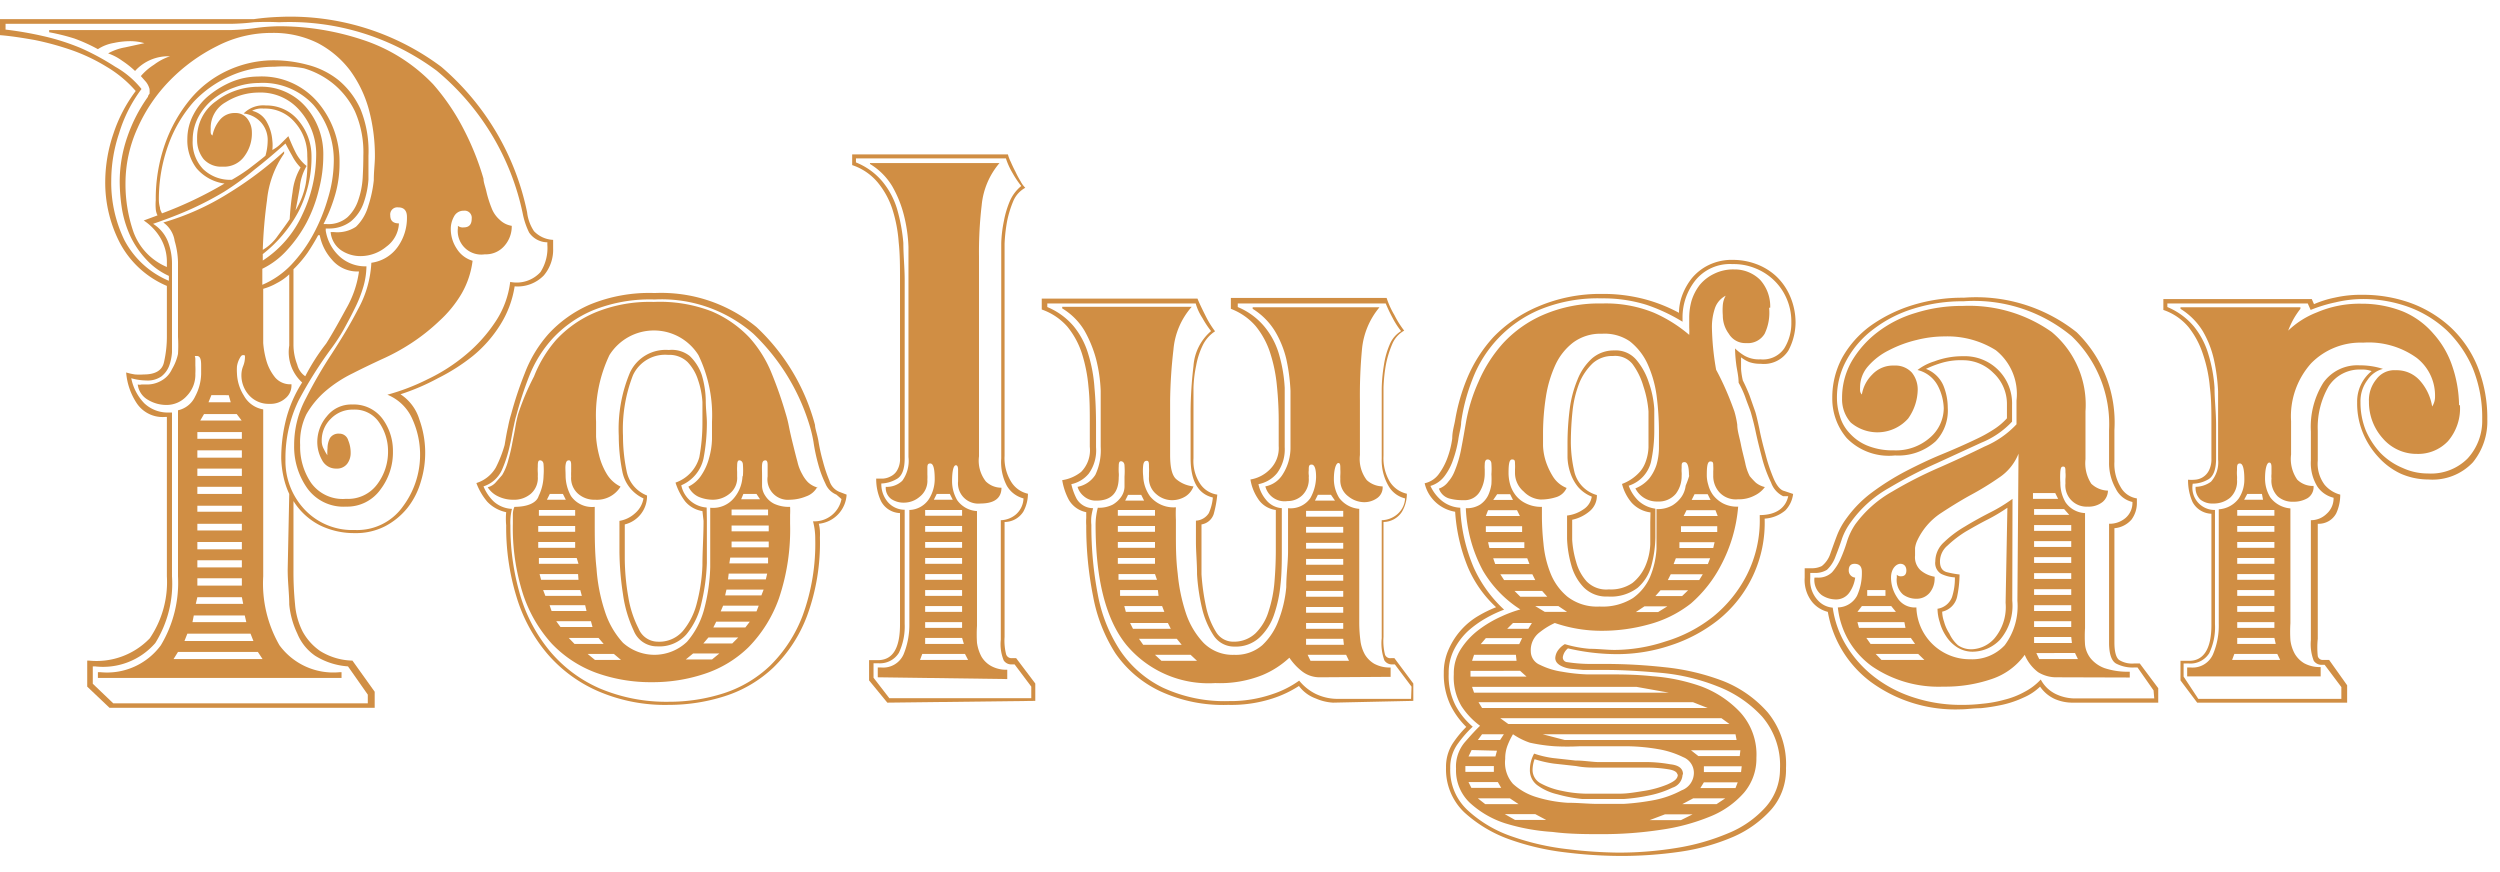
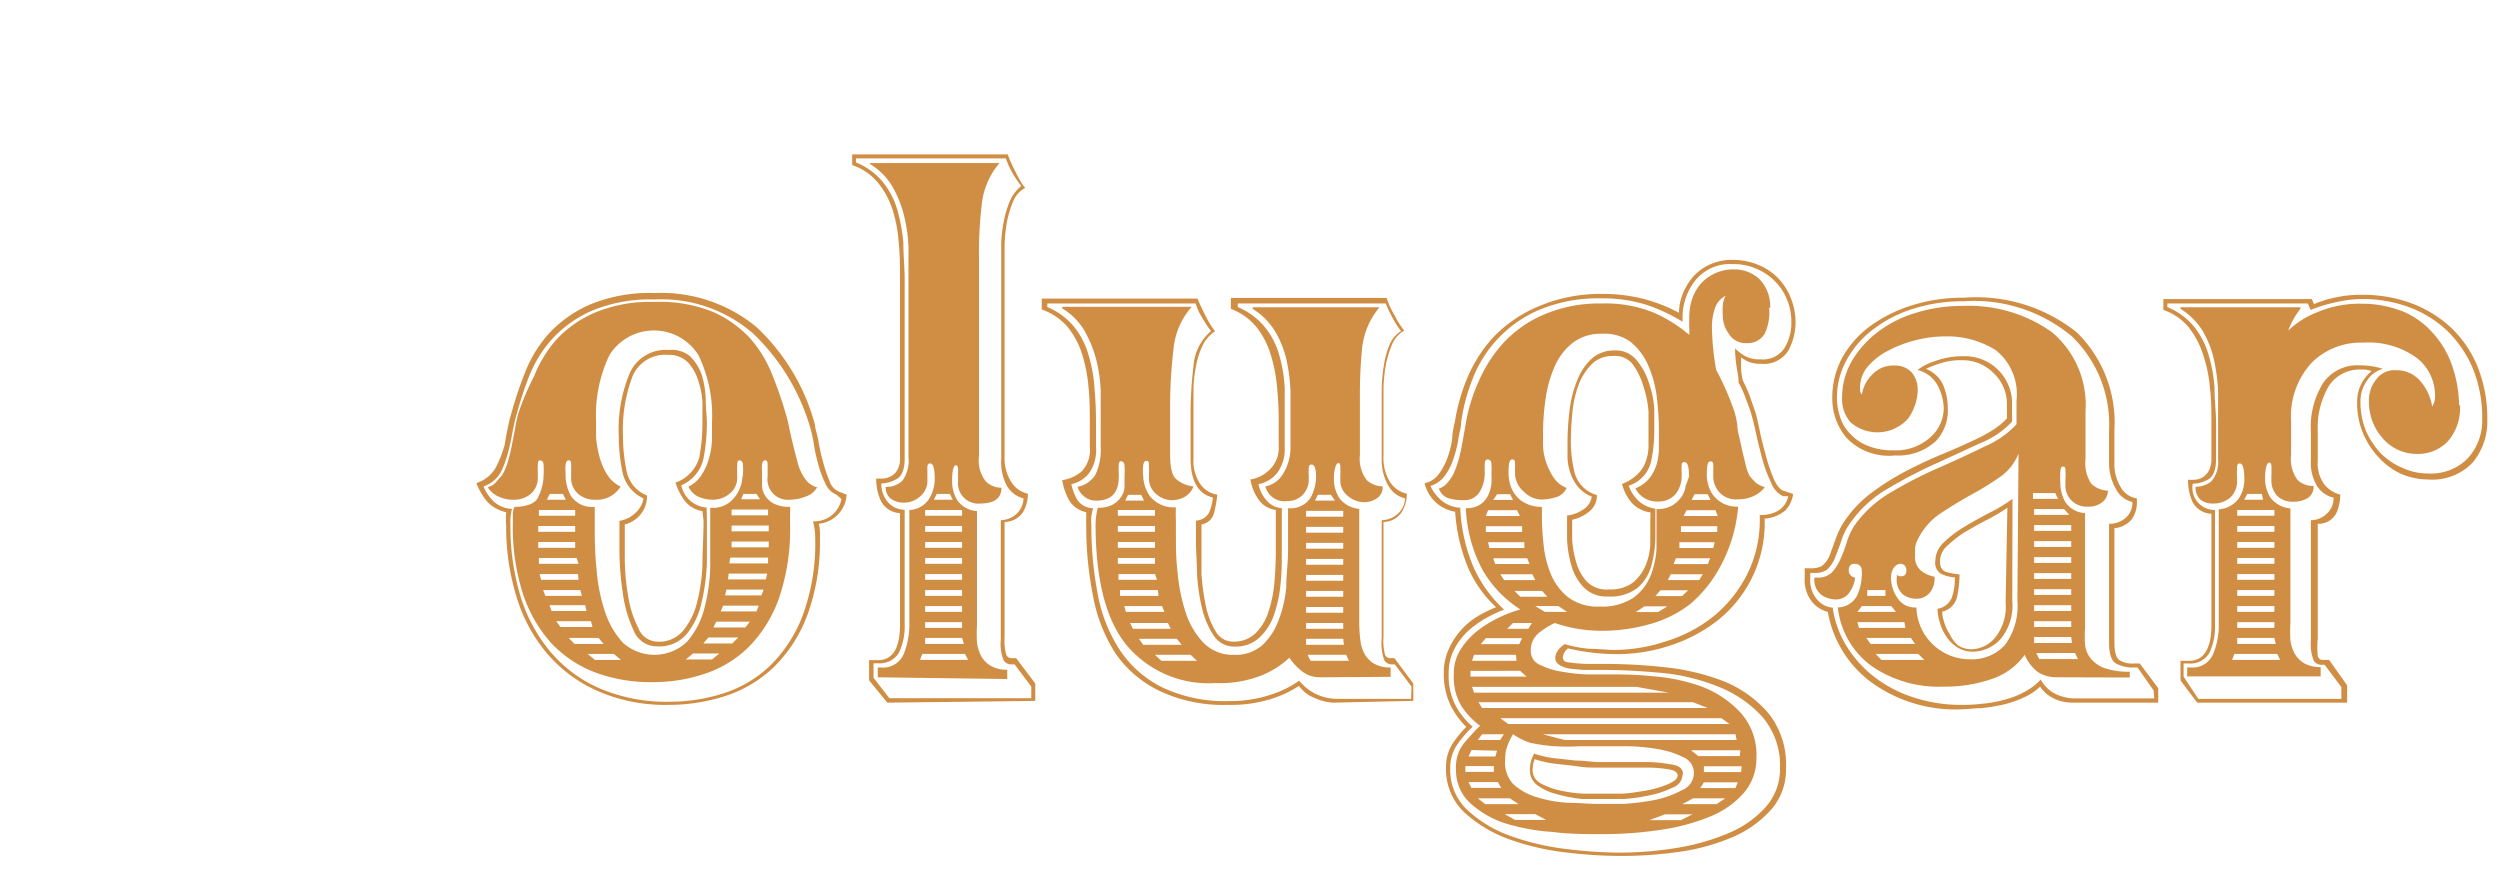
<svg xmlns="http://www.w3.org/2000/svg" id="Слой_1" data-name="Слой 1" viewBox="0 0 112.36 39.2">
  <defs>
    <style>.cls-1{fill:#d08e44;}</style>
  </defs>
  <path class="cls-1" d="M38.05,22.23a1.39,1.39,0,0,1-1.25,1.31,1.81,1.81,0,0,1,.05.31,3,3,0,0,1,0,.31,9.5,9.5,0,0,1-.57,3.5A6.37,6.37,0,0,1,34.76,30a5.68,5.68,0,0,1-2.19,1.29,8.21,8.21,0,0,1-2.5.39,7.58,7.58,0,0,1-3.2-.62,6.33,6.33,0,0,1-2.29-1.7,7.12,7.12,0,0,1-1.37-2.55,10.58,10.58,0,0,1-.46-3.2,3.06,3.06,0,0,1,0-.59,1.63,1.63,0,0,1-.85-.47,2.86,2.86,0,0,1-.49-.84,1.54,1.54,0,0,0,.87-.69A5.49,5.49,0,0,0,22.68,20c.05-.29.09-.55.15-.8a5.44,5.44,0,0,1,.15-.61,16.49,16.49,0,0,1,.6-1.8A5.71,5.71,0,0,1,24.66,15a5.53,5.53,0,0,1,1.85-1.31,7,7,0,0,1,2.91-.52A6.73,6.73,0,0,1,34,14.7a9.29,9.29,0,0,1,2.63,4.4c0,.15.09.38.15.7a8.09,8.09,0,0,0,.21.95,6.19,6.19,0,0,0,.29.86.77.77,0,0,0,.43.49Zm-.46,0a.9.9,0,0,1-.49-.49,4.86,4.86,0,0,1-.33-.89,8.13,8.13,0,0,1-.21-1,6,6,0,0,0-.18-.75A9.53,9.53,0,0,0,33.86,15a6.27,6.27,0,0,0-4.44-1.54,6.82,6.82,0,0,0-2.78.49,5.27,5.27,0,0,0-1.8,1.26,5.51,5.51,0,0,0-1.05,1.68,15.83,15.83,0,0,0-.58,1.77c-.05.15-.09.35-.14.58s-.09.51-.16.79a5.56,5.56,0,0,1-.36,1.11,1.38,1.38,0,0,1-.82.72,2,2,0,0,0,.45.67,1.3,1.3,0,0,0,.83.34,2.5,2.5,0,0,0-.07.75,10.86,10.86,0,0,0,.44,3.13,7.1,7.1,0,0,0,1.33,2.51,6.09,6.09,0,0,0,2.22,1.67,7.65,7.65,0,0,0,3.14.61,8,8,0,0,0,2.45-.38,5.43,5.43,0,0,0,2.09-1.24,6.29,6.29,0,0,0,1.47-2.27,9.39,9.39,0,0,0,.56-3.44,3,3,0,0,0-.1-.78,1.24,1.24,0,0,0,1.28-1Zm-.85-.36a.9.9,0,0,1-.51.44,2,2,0,0,1-.73.15.92.92,0,0,1-1-1.05s0-.11,0-.21,0-.19,0-.28,0-.23-.1-.23-.14.07-.15.2,0,.29,0,.49,0,.31,0,.47a.83.83,0,0,0,.15.44,1,1,0,0,0,.39.35,1.56,1.56,0,0,0,.72.14,3.48,3.48,0,0,1,0,.36c0,.13,0,.26,0,.39a9.67,9.67,0,0,1-.5,3.36,6,6,0,0,1-1.36,2.19,5.12,5.12,0,0,1-2,1.21,7.33,7.33,0,0,1-2.33.37,7.24,7.24,0,0,1-2.52-.42,5.28,5.28,0,0,1-2-1.31,6.19,6.19,0,0,1-1.29-2.22,9.74,9.74,0,0,1-.46-3.18v-.39a.86.86,0,0,1,.07-.36c.59,0,1-.18,1.09-.49a2.17,2.17,0,0,0,.22-.91,3.11,3.11,0,0,0,0-.49c0-.13-.07-.2-.16-.2s-.1.1-.1.29a2,2,0,0,0,0,.25,1.36,1.36,0,0,1,0,.18.94.94,0,0,1-.31.78,1.16,1.16,0,0,1-.8.27,1.53,1.53,0,0,1-.67-.15,1.11,1.11,0,0,1-.47-.41.71.71,0,0,0,.37-.23l.28-.32a2.5,2.5,0,0,0,.25-.58c.07-.25.14-.51.19-.78s.11-.54.15-.79a5.85,5.85,0,0,1,.13-.6A11.15,11.15,0,0,1,24,16.92,5.63,5.63,0,0,1,25,15.27a5.08,5.08,0,0,1,1.74-1.22,6.42,6.42,0,0,1,2.64-.48A6.46,6.46,0,0,1,32,14a5.06,5.06,0,0,1,1.69,1.18,5.45,5.45,0,0,1,1,1.62,17.93,17.93,0,0,1,.62,1.78,5.19,5.19,0,0,1,.15.6c.05.25.11.51.18.79s.13.53.2.78a2,2,0,0,0,.22.57,1.48,1.48,0,0,0,.25.35A1,1,0,0,0,36.74,21.91ZM25.85,23.64H24.19v.26h1.66Zm0,.72H24.19v.26h1.66Zm0-1.44H24.22v.26h1.63Zm.07,2.16h-1.7v.26H26Zm.06.72H24.25l.07.26H26Zm.1.72H24.41l.1.26h1.64ZM25.3,22.2h-.59l-.13.26h.85Zm1,5h-1.6l.09.26h1.57Zm.26.72H25l.19.26h1.44Zm6.83-6.54a3.28,3.28,0,0,0,0-.49c0-.13-.08-.2-.16-.2s-.1.09-.1.26a2.17,2.17,0,0,0,0,.26c0,.09,0,.16,0,.2a.9.9,0,0,1-.34.78,1.19,1.19,0,0,1-.74.27,1.67,1.67,0,0,1-.65-.13.94.94,0,0,1-.46-.46,1.43,1.43,0,0,0,.6-.54,2.52,2.52,0,0,0,.33-.75,3.42,3.42,0,0,0,.13-.84c0-.28,0-.54,0-.78a6.21,6.21,0,0,0-.61-3,2.36,2.36,0,0,0-4,0,6.3,6.3,0,0,0-.6,3c0,.17,0,.4,0,.67a4.56,4.56,0,0,0,.14.85,3,3,0,0,0,.34.82,1.48,1.48,0,0,0,.62.57,1.24,1.24,0,0,1-1.14.59,1.11,1.11,0,0,1-.77-.27.94.94,0,0,1-.31-.78,2,2,0,0,1,0-.21c0-.1,0-.19,0-.28s0-.23-.1-.23-.13.07-.15.2,0,.29,0,.49a1.94,1.94,0,0,0,.24.91,1.15,1.15,0,0,0,1.07.49v.66c0,.7,0,1.4.08,2.11a7.8,7.8,0,0,0,.37,1.91A3.8,3.8,0,0,0,28,28.89a2.12,2.12,0,0,0,2.88-.05,3.68,3.68,0,0,0,.77-1.47,8.12,8.12,0,0,0,.27-1.88c0-.67,0-1.27,0-1.82v-.85A1.22,1.22,0,0,0,33,22.37,1.63,1.63,0,0,0,33.37,21.42ZM26.9,28.67H25.56l.26.27h1.31Zm.69.72H26.41l.33.27h1.17Zm4.18-6c0,.61,0,1.25,0,1.91a9.09,9.09,0,0,1-.25,1.83,3.3,3.3,0,0,1-.67,1.38,1.61,1.61,0,0,1-1.31.54,1.12,1.12,0,0,1-1.06-.71A5.63,5.63,0,0,1,28,26.71a13.39,13.39,0,0,1-.16-1.89c0-.64,0-1.1,0-1.41a1.36,1.36,0,0,0,.7-.34,1.12,1.12,0,0,0,.38-.67,1.68,1.68,0,0,1-.95-1.21,8.11,8.11,0,0,1-.16-1.6,6.54,6.54,0,0,1,.51-2.86,1.77,1.77,0,0,1,1.74-1A1.3,1.3,0,0,1,31,16a2.14,2.14,0,0,1,.54.85A4.24,4.24,0,0,1,31.72,18c0,.38.05.72.05,1a8.51,8.51,0,0,1-.15,1.6,1.7,1.7,0,0,1-1,1.21,1.25,1.25,0,0,0,1.14,1Zm-.2-.42a1.26,1.26,0,0,1-.78-.44,2.77,2.77,0,0,1-.43-.84,1.68,1.68,0,0,0,1.07-1.14A8.49,8.49,0,0,0,31.57,19q0-.39,0-.93a3.77,3.77,0,0,0-.2-1,2.07,2.07,0,0,0-.47-.8,1.18,1.18,0,0,0-.87-.32,1.59,1.59,0,0,0-1.58.91A6.68,6.68,0,0,0,28,19.59a7.68,7.68,0,0,0,.16,1.57,1.48,1.48,0,0,0,.92,1.11,1.31,1.31,0,0,1-1,1.3c0,.44,0,1,0,1.56a10.34,10.34,0,0,0,.16,1.71,4.77,4.77,0,0,0,.46,1.41.94.94,0,0,0,.86.59,1.4,1.4,0,0,0,1.13-.48,3.12,3.12,0,0,0,.62-1.22,7.78,7.78,0,0,0,.26-1.73c0-.66.05-1.31.05-2Zm-.75,6.67H32l.33-.27H31.15Zm.79-.72h1.3l.27-.27H31.84Zm.45-.72H33.5l.2-.26H32.19Zm.33-.72H34l.1-.26h-1.6Zm.2-.72h1.63l.1-.26H32.65Zm.13-.72h1.7l.06-.26H32.75Zm.06-.72h1.74v-.26h-1.7Zm.1-2.16h1.64v-.26H32.88Zm0,.72h1.67v-.26H32.88Zm0,.72h1.67v-.26H32.88Zm.43-2.16h.85L34,22.2h-.59Z" />
  <path class="cls-1" d="M39.88,31.58l-.82-1v-.91h.39c.68,0,1-.54,1-1.61v-5a1,1,0,0,1-.86-.55,2.33,2.33,0,0,1-.21-1l.31,0a.83.83,0,0,0,.34-.1.67.67,0,0,0,.29-.27,1,1,0,0,0,.13-.56v-8c0-.59,0-1.15-.06-1.7a6.33,6.33,0,0,0-.29-1.5,3.7,3.7,0,0,0-.66-1.19,2.54,2.54,0,0,0-1.14-.77V6.94h7a1.71,1.71,0,0,0,.13.34c.06.14.13.29.21.44a4.34,4.34,0,0,0,.23.43,1.21,1.21,0,0,0,.21.29,1.22,1.22,0,0,0-.54.6,4.73,4.73,0,0,0-.28.92,7.18,7.18,0,0,0-.11,1c0,.36,0,.7,0,1v8.53a2,2,0,0,0,.3,1.17,1.18,1.18,0,0,0,.75.53,1.69,1.69,0,0,1-.21.81,1,1,0,0,1-.84.46v5.17a2.47,2.47,0,0,0,.07.78.25.25,0,0,0,.26.17h.19l.86,1.14v.78Zm6.47-.72-.75-1h-.13a.4.4,0,0,1-.36-.18,1.93,1.93,0,0,1-.13-.93V23.38a1.09,1.09,0,0,0,.68-.26A1,1,0,0,0,46,22.4a1.22,1.22,0,0,1-.75-.57A2.29,2.29,0,0,1,45,20.6V12c0-.35,0-.71,0-1.07a5.69,5.69,0,0,1,.12-1,4.28,4.28,0,0,1,.27-.9,1.79,1.79,0,0,1,.51-.67,4.07,4.07,0,0,1-.39-.58,3.21,3.21,0,0,1-.3-.66H38.47V7.3a3,3,0,0,1,1.19.86,3.53,3.53,0,0,1,.66,1.24,7.88,7.88,0,0,1,.28,1.52c0,.55.06,1.11.06,1.67v8c0,.5-.12.82-.38.95a1.46,1.46,0,0,1-.67.19,1.25,1.25,0,0,0,.28.82,1,1,0,0,0,.77.36v5.13a2.77,2.77,0,0,1-.26,1.3,1,1,0,0,1-.92.47h-.22v.65l.71.92h6.38Zm-6.9-.42V30h.16a1,1,0,0,0,1-.59,3.47,3.47,0,0,0,.26-1.38V22.92a1.09,1.09,0,0,0,.88-.49,1.69,1.69,0,0,0,.26-.88c0-.48-.06-.72-.2-.72s-.13.1-.13.29,0,.11,0,.2a2.15,2.15,0,0,1,0,.23.91.91,0,0,1-.35.78,1.07,1.07,0,0,1-.67.26,1,1,0,0,1-.6-.16.62.62,0,0,1-.25-.55,1,1,0,0,0,.74-.27,1.51,1.51,0,0,0,.28-1.07V12.59c0-.5,0-1,0-1.5a6.76,6.76,0,0,0-.21-1.44,5.13,5.13,0,0,0-.52-1.28,2.93,2.93,0,0,0-1-1V7.33h5.82a3.41,3.41,0,0,0-.8,1.9A17.88,17.88,0,0,0,44,11.51v9a1.51,1.51,0,0,0,.31,1.13,1,1,0,0,0,.7.28c0,.47-.32.71-.95.71a.91.91,0,0,1-1-1s0-.12,0-.21,0-.2,0-.28,0-.23-.1-.23-.17.24-.17.72a1.69,1.69,0,0,0,.23.85,1.17,1.17,0,0,0,.89.49v5.16a6.23,6.23,0,0,0,0,.76,1.88,1.88,0,0,0,.2.62,1.16,1.16,0,0,0,.43.42,1.41,1.41,0,0,0,.73.17v.42Zm3.92-1.05H41.45l-.1.27h2.16Zm-.13-.72H41.58l0,.27h1.74Zm0-5.75H41.58v.26h1.66Zm0,.72H41.58v.26h1.66Zm0,.72H41.58v.26h1.66Zm0,.72H41.58v.26h1.66Zm0,.72H41.58v.26h1.66Zm0,.72H41.58v.26h1.66Zm0,.72H41.58v.26h1.66Zm0,.72H41.58v.26h1.66Zm-.55-5.76H42.1l-.13.26h.85Z" />
  <path class="cls-1" d="M59.91,31.58a2.27,2.27,0,0,1-.78-.19,1.62,1.62,0,0,1-.75-.56,5,5,0,0,1-1.18.56,6,6,0,0,1-2,.29,6.72,6.72,0,0,1-3.07-.62,5.06,5.06,0,0,1-2-1.7,7.14,7.14,0,0,1-1-2.55,16,16,0,0,1-.31-3.2,2.38,2.38,0,0,1,0-.33l0-.26a1.16,1.16,0,0,1-.79-.57,2.87,2.87,0,0,1-.29-.87,1.79,1.79,0,0,0,.85-.37,1.39,1.39,0,0,0,.39-1.13v-1c0-.59,0-1.16-.06-1.7a6.85,6.85,0,0,0-.3-1.51,3.7,3.7,0,0,0-.65-1.19,2.72,2.72,0,0,0-1.15-.77v-.49h7c.07.18.19.43.36.77a4.31,4.31,0,0,0,.43.7,1.58,1.58,0,0,0-.56.64,3.52,3.52,0,0,0-.29.9,5.69,5.69,0,0,0-.12,1c0,.36,0,.7,0,1V20.6a1.86,1.86,0,0,0,.31,1.16,1.12,1.12,0,0,0,.76.47,5.06,5.06,0,0,1-.16.87.69.69,0,0,1-.55.47v.86c0,.41,0,.87,0,1.38a10,10,0,0,0,.2,1.44,3.56,3.56,0,0,0,.44,1.13.9.9,0,0,0,.79.46,1.41,1.41,0,0,0,1-.38,2.33,2.33,0,0,0,.59-1,5.63,5.63,0,0,0,.26-1.31q.06-.72.06-1.41c0-.37,0-.7,0-1s0-.58,0-.82a1.11,1.11,0,0,1-.81-.52,2.14,2.14,0,0,1-.33-.85,1.58,1.58,0,0,0,.86-.44,1.34,1.34,0,0,0,.41-1.06v-1a15.51,15.51,0,0,0-.08-1.7,6.84,6.84,0,0,0-.31-1.51,3.7,3.7,0,0,0-.65-1.19,2.77,2.77,0,0,0-1.11-.77v-.49h7a3.78,3.78,0,0,0,.35.77,4.19,4.19,0,0,0,.44.7,1.24,1.24,0,0,0-.54.61,4.62,4.62,0,0,0-.28.91,7.18,7.18,0,0,0-.11,1.05c0,.36,0,.7,0,1v2.06a2.06,2.06,0,0,0,.29,1.17,1.22,1.22,0,0,0,.76.53,1.59,1.59,0,0,1-.22.81,1,1,0,0,1-.83.46v5.17a2.5,2.5,0,0,0,.07.8.25.25,0,0,0,.26.15h.16l.85,1.14v.78Zm3.53-.72-.75-1h-.1a.4.4,0,0,1-.37-.18,2.23,2.23,0,0,1-.12-1V23.38a1.12,1.12,0,0,0,.69-.26,1,1,0,0,0,.36-.72,1.17,1.17,0,0,1-.75-.57,2.29,2.29,0,0,1-.3-1.23V18.51c0-.33,0-.68,0-1.05a7.19,7.19,0,0,1,.1-1.06,3.65,3.65,0,0,1,.26-.92,1.27,1.27,0,0,1,.51-.6,3.58,3.58,0,0,1-.38-.59,7,7,0,0,1-.31-.65H55.63v.16a3.1,3.1,0,0,1,1.19.87,3.45,3.45,0,0,1,.66,1.24,6.61,6.61,0,0,1,.26,1.52c0,.54,0,1.1,0,1.67v1a1.8,1.8,0,0,1-.34,1.16,1.42,1.42,0,0,1-.84.5,1.57,1.57,0,0,0,.33.69,1,1,0,0,0,.72.39c0,.24,0,.53,0,.87s0,.69,0,1.06,0,1-.06,1.51a5.81,5.81,0,0,1-.3,1.38,2.5,2.5,0,0,1-.65,1,1.56,1.56,0,0,1-1.11.4,1.1,1.1,0,0,1-.94-.49,3.84,3.84,0,0,1-.52-1.21,9,9,0,0,1-.23-1.54c0-.54-.05-1-.05-1.47v-.95a.73.73,0,0,0,.58-.34,2.17,2.17,0,0,0,.18-.7q-1-.24-1-1.77V18.51a18.09,18.09,0,0,1,.13-2.06,2.27,2.27,0,0,1,.79-1.57,4.28,4.28,0,0,1-.39-.59,2.37,2.37,0,0,1-.3-.65H47.07v.16a3.1,3.1,0,0,1,1.19.87,3.59,3.59,0,0,1,.65,1.24,6.61,6.61,0,0,1,.28,1.52c.05.54.07,1.1.07,1.67v1a1.78,1.78,0,0,1-.33,1.19,1.39,1.39,0,0,1-.78.47,2.67,2.67,0,0,0,.24.66.86.86,0,0,0,.74.42,2.6,2.6,0,0,0-.08.38,1.79,1.79,0,0,0,0,.37,16.24,16.24,0,0,0,.29,3.13,6.83,6.83,0,0,0,1,2.51,4.92,4.92,0,0,0,1.91,1.67,6.6,6.6,0,0,0,3,.61,5.79,5.79,0,0,0,1.93-.31,4.44,4.44,0,0,0,1.21-.61,2.23,2.23,0,0,0,.73.59,2.26,2.26,0,0,0,1,.23h3.3Zm-4.11-.42a1.28,1.28,0,0,1-.8-.26,2.63,2.63,0,0,1-.58-.62,4.08,4.08,0,0,1-1.21.78,5.15,5.15,0,0,1-2.12.36,4.81,4.81,0,0,1-4-1.72q-1.38-1.71-1.38-5.41a3.08,3.08,0,0,1,.1-.75,1.36,1.36,0,0,0,.67-.14,1.18,1.18,0,0,0,.38-.35.83.83,0,0,0,.15-.44c0-.16,0-.32,0-.47a3.28,3.28,0,0,0,0-.49c0-.13-.08-.2-.16-.2s-.1.08-.1.23a2.72,2.72,0,0,0,0,.28,1,1,0,0,1,0,.21c0,.7-.34,1.05-1,1.05a.81.81,0,0,1-.57-.2.84.84,0,0,1-.28-.42,1.21,1.21,0,0,0,.8-.54,2.6,2.6,0,0,0,.24-1.26v-1c0-.5,0-1,0-1.51a6.76,6.76,0,0,0-.21-1.44,5.47,5.47,0,0,0-.52-1.27,2.93,2.93,0,0,0-1-1v-.07h5.82a3.33,3.33,0,0,0-.82,1.92A22.06,22.06,0,0,0,52.59,18v2.45c0,.57.09.93.28,1.09a1.4,1.4,0,0,0,.77.32.89.89,0,0,1-.36.45,1.15,1.15,0,0,1-.62.17,1.08,1.08,0,0,1-.69-.27.92.92,0,0,1-.33-.78s0-.1,0-.18a2,2,0,0,0,0-.25c0-.19,0-.29-.1-.29s-.14.07-.16.2a2.25,2.25,0,0,0,0,.49,1.66,1.66,0,0,0,.31.91,1.37,1.37,0,0,0,1.16.49,5.55,5.55,0,0,0,0,.56V24c0,.55,0,1.13.08,1.77a8,8,0,0,0,.36,1.76,3.58,3.58,0,0,0,.8,1.36,1.84,1.84,0,0,0,1.38.54A1.81,1.81,0,0,0,56.73,29a2.91,2.91,0,0,0,.73-1.11,5.5,5.5,0,0,0,.35-1.5c0-.56.08-1.1.08-1.62s0-.72,0-1.06,0-.63,0-.87a1.08,1.08,0,0,0,1-.45,2,2,0,0,0,.26-.95c0-.37-.07-.56-.2-.56s-.13.09-.13.26a.88.88,0,0,0,0,.2.59.59,0,0,1,0,.13,1,1,0,0,1-.28.78.94.94,0,0,1-.67.27.89.89,0,0,1-1-.66,1.17,1.17,0,0,0,.78-.54A2.24,2.24,0,0,0,58,20.08v-1c0-.5,0-1,0-1.51a8.33,8.33,0,0,0-.19-1.44,4.44,4.44,0,0,0-.51-1.25,3.08,3.08,0,0,0-1-1v-.07H62a3.44,3.44,0,0,0-.79,1.92A22.06,22.06,0,0,0,61.12,18v2.45a1.56,1.56,0,0,0,.31,1.13,1.08,1.08,0,0,0,.71.28.58.58,0,0,1-.25.53,1,1,0,0,1-.6.18,1.15,1.15,0,0,1-.69-.26.89.89,0,0,1-.36-.78,1.62,1.62,0,0,1,0-.18,2,2,0,0,0,0-.25c0-.19,0-.29-.09-.29s-.2.24-.2.72a1.61,1.61,0,0,0,.24.85,1.25,1.25,0,0,0,.9.49V28a6.49,6.49,0,0,0,.05.77,1.72,1.72,0,0,0,.2.64,1.21,1.21,0,0,0,.42.42,1.45,1.45,0,0,0,.74.17v.42Zm-7.42-7.52H50.24v.26h1.67Zm0,.72H50.24v.26h1.67Zm0,.72H50.24v.26h1.67Zm0,.72H50.24v.26h1.67Zm0,.72H50.27l0,.26H52Zm.13.72h-1.7l0,.26h1.73Zm.19.72H50.53l.07.26h1.73Zm-.94-5h-.59l-.13.26h.85ZM52.49,28h-1.7l.13.26h1.7Zm.4.71h-1.7l.19.27h1.73Zm.62.72h-1.6l.29.27h1.6Zm6.86-6.47H58.7v.26h1.67Zm0,.72H58.7v.26h1.67Zm0,.72H58.7v.26h1.67Zm0,.72H58.7v.26h1.67Zm0,.72H58.7v.26h1.67Zm0,.72H58.7v.26h1.67Zm0,.72H58.7v.26h1.67Zm0,.72H58.7v.26h1.67Zm0,.71H58.7v.27h1.7Zm.13.72H58.77l.13.27h1.73Zm-.68-7.19h-.59l-.13.26H60Z" />
  <path class="cls-1" d="M80.7,14.49a2.74,2.74,0,0,1-.32,1.26,1.3,1.3,0,0,1-1.25.6,1.49,1.49,0,0,1-.52-.08,1.62,1.62,0,0,1-.36-.21c0,.17,0,.35,0,.52a3.12,3.12,0,0,0,.08.52c.11.22.21.44.3.67l.26.74q.06.19.18.75c.07.37.17.76.28,1.16a7.46,7.46,0,0,0,.37,1.1c.14.32.3.51.48.55l.39.13a1.29,1.29,0,0,1-.35.74,1.61,1.61,0,0,1-.93.37,5.59,5.59,0,0,1-2.12,4.58A6.88,6.88,0,0,1,75.1,29a7.56,7.56,0,0,1-2.44.4,9.77,9.77,0,0,1-2.19-.26.63.63,0,0,0-.23.39.21.21,0,0,0,.2.23,6.9,6.9,0,0,0,1,.08h.81a24.58,24.58,0,0,1,2.59.15,10.27,10.27,0,0,1,2.61.62,5.23,5.23,0,0,1,2,1.41,3.67,3.67,0,0,1,.82,2.5,2.71,2.71,0,0,1-.66,1.86,4.92,4.92,0,0,1-1.71,1.23,9.4,9.4,0,0,1-2.39.67,18.46,18.46,0,0,1-2.7.19,20.71,20.71,0,0,1-2.45-.16,11.41,11.41,0,0,1-2.56-.6,6,6,0,0,1-2-1.21,2.67,2.67,0,0,1-.81-2,1.94,1.94,0,0,1,.29-1.07,4.86,4.86,0,0,1,.62-.76,3.56,3.56,0,0,1-.72-1,3.25,3.25,0,0,1-.29-1.43,2.52,2.52,0,0,1,.23-1.08,3.28,3.28,0,0,1,.57-.87,3.23,3.23,0,0,1,.77-.62,5.52,5.52,0,0,1,.78-.38,5.24,5.24,0,0,1-1.26-1.78A7.92,7.92,0,0,1,65.4,23a1.69,1.69,0,0,1-.91-.46,1.65,1.65,0,0,1-.46-.82,1.07,1.07,0,0,0,.64-.42,2.89,2.89,0,0,0,.39-.74,4,4,0,0,0,.21-.86c0-.31.09-.58.13-.82A8.68,8.68,0,0,1,65.94,17a6.39,6.39,0,0,1,1.18-1.85,6.08,6.08,0,0,1,2-1.37A7.1,7.1,0,0,1,72,13.21a7.3,7.3,0,0,1,1.89.23,7,7,0,0,1,1.57.62,2.31,2.31,0,0,1,.15-.8,2.83,2.83,0,0,1,.44-.77,2.29,2.29,0,0,1,.75-.58,2.39,2.39,0,0,1,1.11-.23,3,3,0,0,1,1,.18,2.7,2.7,0,0,1,.88.52,2.67,2.67,0,0,1,.64.88A3,3,0,0,1,80.7,14.49Zm-.19,0a2.59,2.59,0,0,0-.23-1.11,2.5,2.5,0,0,0-.59-.82,2.57,2.57,0,0,0-.82-.51,2.55,2.55,0,0,0-1-.18,2,2,0,0,0-1.68.74,2.67,2.67,0,0,0-.57,1.68v.17A7.94,7.94,0,0,0,74,13.7a6.52,6.52,0,0,0-2-.29,6.85,6.85,0,0,0-2.83.52,5.53,5.53,0,0,0-3,3.14,8.36,8.36,0,0,0-.5,1.9c0,.24-.09.5-.13.8a5.17,5.17,0,0,1-.22.86,2.6,2.6,0,0,1-.39.76,1.23,1.23,0,0,1-.64.45,1.86,1.86,0,0,0,.48.64,1.44,1.44,0,0,0,.86.34,7.57,7.57,0,0,0,.61,2.7A5.86,5.86,0,0,0,67.6,27.4a5.66,5.66,0,0,0-.81.38,4.6,4.6,0,0,0-.81.58,3,3,0,0,0-.62.82,2.29,2.29,0,0,0-.25,1.1,2.89,2.89,0,0,0,.31,1.43,3.28,3.28,0,0,0,.77.95,5.15,5.15,0,0,0-.65.74,1.8,1.8,0,0,0-.36,1.13A2.45,2.45,0,0,0,66,36.45a5.62,5.62,0,0,0,2,1.16,11.36,11.36,0,0,0,2.5.56,20.1,20.1,0,0,0,2.25.15,16.19,16.19,0,0,0,2.6-.21,10,10,0,0,0,2.32-.66,4.58,4.58,0,0,0,1.67-1.16A2.55,2.55,0,0,0,80,34.56a3.36,3.36,0,0,0-.8-2.35,5.31,5.31,0,0,0-2-1.36,9.15,9.15,0,0,0-2.55-.61c-.92-.08-1.75-.13-2.49-.13h-1l-.54-.05a1.36,1.36,0,0,1-.39-.1q-.33-.14-.33-.39a.66.66,0,0,1,.13-.35,1,1,0,0,1,.3-.27,5.39,5.39,0,0,0,1.12.21c.39,0,.76.05,1.13.05a7.35,7.35,0,0,0,2.27-.38A6.4,6.4,0,0,0,77,27.71a5.82,5.82,0,0,0,1.5-1.85,5.41,5.41,0,0,0,.59-2.61v-.1c.74,0,1.17-.33,1.28-.85l-.23,0a1.07,1.07,0,0,1-.54-.61,5.91,5.91,0,0,1-.41-1.12c-.11-.42-.21-.82-.29-1.2s-.16-.65-.2-.8-.18-.48-.26-.72a4.37,4.37,0,0,0-.3-.65c0-.31-.08-.59-.11-.85a6.21,6.21,0,0,1-.05-.69,2.29,2.29,0,0,0,.43.33,1.31,1.31,0,0,0,.71.16,1.16,1.16,0,0,0,1.07-.49A2.14,2.14,0,0,0,80.51,14.49Zm-1-.66A2.19,2.19,0,0,1,79.31,15a.88.88,0,0,1-.83.42A.86.86,0,0,1,77.7,15a1.37,1.37,0,0,1-.27-.83,2.77,2.77,0,0,1,0-.46,1,1,0,0,1,.13-.42,1,1,0,0,0-.48.55,2.66,2.66,0,0,0-.14.85,12.06,12.06,0,0,0,.19,1.93c.18.33.33.65.46.95s.25.61.36.92a4.13,4.13,0,0,1,.13.6c0,.27.1.56.16.87s.14.59.2.86a2.19,2.19,0,0,0,.2.58,3.71,3.71,0,0,0,.27.29,1,1,0,0,0,.41.2,1.21,1.21,0,0,1-.44.37,1.51,1.51,0,0,1-.77.18,1,1,0,0,1-.83-.31,1.09,1.09,0,0,1-.28-.77s0-.1,0-.18a1.85,1.85,0,0,0,0-.24c0-.13,0-.2-.13-.2s-.16.21-.16.62a1.48,1.48,0,0,0,.07.44,1.3,1.3,0,0,0,.22.46,1.4,1.4,0,0,0,.43.36,1.36,1.36,0,0,0,.69.15,6.79,6.79,0,0,1-.77,2.63A5.84,5.84,0,0,1,76,27.12a5.24,5.24,0,0,1-1.92.95,7.85,7.85,0,0,1-2.09.28A6.44,6.44,0,0,1,69.88,28a3.25,3.25,0,0,0-.67.41,1,1,0,0,0-.41.87.66.66,0,0,0,.41.6,3.31,3.31,0,0,0,1,.31,8,8,0,0,0,1.11.12h.93c.57,0,1.24,0,2,.08a8.43,8.43,0,0,1,2.21.46A4.64,4.64,0,0,1,78.2,32a2.82,2.82,0,0,1,.74,2.06,2.36,2.36,0,0,1-.56,1.57,4,4,0,0,1-1.5,1.06,9.2,9.2,0,0,1-2.21.6,17.41,17.41,0,0,1-2.66.2c-.72,0-1.47,0-2.24-.1A9.14,9.14,0,0,1,67.64,37a4.28,4.28,0,0,1-1.58-.92,2,2,0,0,1-.62-1.53,1.69,1.69,0,0,1,.41-1.21c.27-.31.49-.55.67-.72a3.4,3.4,0,0,1-.84-.89,2.54,2.54,0,0,1-.34-1.43,2,2,0,0,1,.33-1.15,3.39,3.39,0,0,1,.8-.85,5.21,5.21,0,0,1,1-.59,5.62,5.62,0,0,1,.86-.32,5.18,5.18,0,0,1-1.68-1.74,6.5,6.5,0,0,1-.77-2.81,1.13,1.13,0,0,0,.64-.16,1.08,1.08,0,0,0,.36-.41,1.77,1.77,0,0,0,.15-.51,3.91,3.91,0,0,0,0-.45,3,3,0,0,0,0-.46c0-.13-.08-.2-.17-.2s-.13.08-.13.23a1.49,1.49,0,0,0,0,.21c0,.08,0,.14,0,.18a1.6,1.6,0,0,1-.23.84.79.79,0,0,1-.72.37,2.3,2.3,0,0,1-.66-.08.7.7,0,0,1-.45-.44.85.85,0,0,0,.42-.31,1.57,1.57,0,0,0,.26-.41,5,5,0,0,0,.33-1.11c.09-.46.15-.83.2-1.11a7.61,7.61,0,0,1,.57-1.86,6.28,6.28,0,0,1,1.11-1.74,5.35,5.35,0,0,1,1.8-1.27A6.33,6.33,0,0,1,72,13.64a5.73,5.73,0,0,1,2.32.41,6.35,6.35,0,0,1,1.6,1,2.48,2.48,0,0,0,0-.33c0-.15,0-.3,0-.45a2.81,2.81,0,0,1,.11-.77,2.27,2.27,0,0,1,.36-.69,1.88,1.88,0,0,1,.64-.5,1.91,1.91,0,0,1,.91-.2,1.62,1.62,0,0,1,1.17.47A1.78,1.78,0,0,1,79.56,13.83ZM67.14,34.43H65.86v.26h1.28Zm-1-.72L66,34h1.21l.07-.26Zm1.18,1.44H66l.13.26h1.34Zm1-5H66.09v.26h2.52Zm-.19-.72H66.25l-.09.27h2Zm5.42,1.44H66.16l.09.26H75ZM66.61,33l-.19.26h1l.17-.26Zm1.25,2.88H66.42l.33.26h1.5Zm8.23-4.32H66.45l.16.26H76.75Zm-9.31-2.88-.23.27h1.73l.13-.27Zm0-5.49h1.53l-.13-.26h-1.3Zm0,.46v.26h1.63v-.26Zm.1.72.06.26h1.57l0-.26Zm.23-1.9H68l-.13-.26h-.58Zm0,2.62.09.26h1.54l-.1-.26Zm.32.72.17.26H69l-.13-.26Zm9.94,6.47H67.43l.36.26h9.94Zm-1.24,2.45a.76.76,0,0,0-.48-.7,4.09,4.09,0,0,0-1.12-.36,8.73,8.73,0,0,0-1.38-.13l-1.21,0H71a10.85,10.85,0,0,1-1.12,0,7.55,7.55,0,0,1-1.12-.16A3.09,3.09,0,0,1,68,33a3.2,3.2,0,0,0-.24.49,1.62,1.62,0,0,0-.11.62A1.44,1.44,0,0,0,68,35.23a2.73,2.73,0,0,0,1.07.6,6,6,0,0,0,1.38.25c.49,0,.94.05,1.35.05l1.17,0a10.8,10.8,0,0,0,1.42-.18,4.39,4.39,0,0,0,1.19-.43A.84.84,0,0,0,76.13,34.72ZM69,36.59H67.63l.46.26h1.4ZM68,28l-.26.26h.95l.16-.26Zm7.91-6.61c0-.41-.06-.62-.2-.62s-.13.09-.13.26a1.36,1.36,0,0,0,0,.2,1.15,1.15,0,0,1,0,.16,1.3,1.3,0,0,1-.26.8,1,1,0,0,1-.82.35,1.08,1.08,0,0,1-1-.59,1.61,1.61,0,0,0,.62-.44,2,2,0,0,0,.33-.62,2.85,2.85,0,0,0,.11-.72c0-.25,0-.5,0-.74a12.81,12.81,0,0,0-.11-1.68,5.08,5.08,0,0,0-.41-1.41,2.74,2.74,0,0,0-.79-1A2,2,0,0,0,72,15a2.06,2.06,0,0,0-1.29.39,2.68,2.68,0,0,0-.8,1,5.4,5.4,0,0,0-.43,1.44,10.81,10.81,0,0,0-.13,1.61c0,.16,0,.35,0,.59a2.6,2.6,0,0,0,.13.72,3.12,3.12,0,0,0,.33.69,1.27,1.27,0,0,0,.6.49.75.75,0,0,1-.49.42,2.26,2.26,0,0,1-.69.1,1.16,1.16,0,0,1-.75-.36,1.09,1.09,0,0,1-.39-.82s0-.1,0-.18a1.77,1.77,0,0,0,0-.24c0-.13,0-.2-.13-.2s-.16.21-.16.62a2,2,0,0,0,.06.46,1.47,1.47,0,0,0,.23.49,1.27,1.27,0,0,0,.46.39,1.54,1.54,0,0,0,.75.17v.42a11.68,11.68,0,0,0,.07,1.23,4.72,4.72,0,0,0,.31,1.32,2.62,2.62,0,0,0,.77,1.07,2.17,2.17,0,0,0,1.44.44,2.56,2.56,0,0,0,1.5-.38,2.29,2.29,0,0,0,.77-.95,3.88,3.88,0,0,0,.29-1.26c0-.45,0-.89,0-1.3v-.49a1.32,1.32,0,0,0,.72-.17,1.4,1.4,0,0,0,.41-.39,1.12,1.12,0,0,0,.18-.49A4.07,4.07,0,0,0,75.93,21.35Zm-7.84,5.17.26.26h1.21l-.23-.26Zm7.55,8.27a.64.64,0,0,1-.45.57,4.36,4.36,0,0,1-1,.34,8.18,8.18,0,0,1-1.18.17l-.88,0-1,0A6.44,6.44,0,0,1,70,35.7a2.45,2.45,0,0,1-.88-.39.83.83,0,0,1-.36-.72,1.49,1.49,0,0,1,.19-.72,4.43,4.43,0,0,0,.85.2l1,.11c.36,0,.71.06,1,.07h1.39l.68,0a6.33,6.33,0,0,1,1.2.1C75.46,34.39,75.64,34.55,75.64,34.79Zm-.23,0c0-.13-.15-.22-.44-.26a5.9,5.9,0,0,0-1-.07l-.78,0H71.84c-.32,0-.65,0-1-.07l-1-.11a5.07,5.07,0,0,1-.87-.2,1.5,1.5,0,0,0-.09.49.68.68,0,0,0,.39.61,3.25,3.25,0,0,0,.91.32,5.49,5.49,0,0,0,1.07.13l.8,0,.76,0c.36,0,.73-.07,1.12-.13a4.68,4.68,0,0,0,1-.28C75.27,35.11,75.41,35,75.41,34.79ZM69,27.24l.43.26h1l-.39-.26ZM78,33H69.33l1,.26h7.72Zm-3.6-10.13c0,.39,0,.81,0,1.27a5.2,5.2,0,0,1-.18,1.28,2,2,0,0,1-.62,1,2,2,0,0,1-1.34.39,1.43,1.43,0,0,1-1.08-.41,2.32,2.32,0,0,1-.56-1,5,5,0,0,1-.19-1.18c0-.42,0-.76,0-1.05a1.61,1.61,0,0,0,.74-.28.82.82,0,0,0,.37-.57,1.59,1.59,0,0,1-.62-.44,2,2,0,0,1-.34-.62,2.4,2.4,0,0,1-.13-.7c0-.24,0-.47,0-.69a12.29,12.29,0,0,1,.1-1.49,5.1,5.1,0,0,1,.35-1.32,2.55,2.55,0,0,1,.65-.95,1.49,1.49,0,0,1,1-.36,1.21,1.21,0,0,1,1,.43,3,3,0,0,1,.55,1,4.42,4.42,0,0,1,.25,1.2c0,.41,0,.75,0,1a6.64,6.64,0,0,1-.15,1.39,1.5,1.5,0,0,1-1,1.06,1.81,1.81,0,0,0,.42.66A1.39,1.39,0,0,0,74.39,22.86Zm-.22.16a1.37,1.37,0,0,1-.85-.44,2.09,2.09,0,0,1-.43-.84,2,2,0,0,0,.7-.44,1.38,1.38,0,0,0,.36-.55,2.09,2.09,0,0,0,.13-.66c0-.22,0-.46,0-.7s0-.52,0-.91a4.63,4.63,0,0,0-.23-1.13,3.16,3.16,0,0,0-.49-1A1,1,0,0,0,72.5,16a1.31,1.31,0,0,0-.92.33,2.62,2.62,0,0,0-.59.86,4.87,4.87,0,0,0-.31,1.25,13.64,13.64,0,0,0-.08,1.45,6,6,0,0,0,.17,1.36,1.44,1.44,0,0,0,1,1,.9.9,0,0,1-.33.73,1.78,1.78,0,0,1-.78.38q0,.36,0,.9a4.44,4.44,0,0,0,.18,1,2.16,2.16,0,0,0,.47.87,1.23,1.23,0,0,0,1,.36,1.71,1.71,0,0,0,1.06-.29,2,2,0,0,0,.57-.74,2.76,2.76,0,0,0,.23-1c0-.36,0-.7,0-1Zm-.27,4.22-.39.26h1l.42-.26Zm.92,9.35-.69.26h1.41l.52-.26Zm-.2-10.07-.23.26H75.6l.27-.26Zm.46-.72-.13.26h1.41l.16-.26Zm.23-.72-.1.26h1.54l.1-.26Zm.16-.72,0,.26H77l.06-.26Zm.07-.72v.26h1.63v-.26Zm.55,12.23-.49.26h1.54l.39-.26Zm1-12.95h-1.3l-.13.26h1.53Zm-.35-.72h-.59l-.13.26h.85Zm1.47,11.51H76l.33.26h1.86Zm-1.64,1.44-.16.26H78l.1-.26Zm1.7-.72H76.58v.26h1.67Z" />
  <path class="cls-1" d="M93.19,31.58a2,2,0,0,1-.83-.16,1.6,1.6,0,0,1-.67-.56,2.45,2.45,0,0,1-.74.49,4.63,4.63,0,0,1-.93.32,8.69,8.69,0,0,1-1,.16c-.33,0-.62.05-.88.05a6.43,6.43,0,0,1-4.07-1.24,5,5,0,0,1-1.92-3.14,1.33,1.33,0,0,1-.7-.44,1.58,1.58,0,0,1-.34-1.1v-.42h.32a1,1,0,0,0,.45-.1,1.17,1.17,0,0,0,.37-.52c.11-.31.21-.59.31-.85a3.28,3.28,0,0,1,.44-.79,5.26,5.26,0,0,1,1.15-1.16,11.58,11.58,0,0,1,1.48-.93c.54-.28,1.08-.54,1.64-.77s1.08-.46,1.58-.7a6.14,6.14,0,0,0,.74-.41,2.89,2.89,0,0,0,.61-.51v-.62a1.9,1.9,0,0,0-.61-1.42,1.93,1.93,0,0,0-1.36-.57,3.05,3.05,0,0,0-1,.13,4.72,4.72,0,0,0-.67.26,1.39,1.39,0,0,1,.78.74,2.63,2.63,0,0,1,.2,1A2,2,0,0,1,87,19.83a2.5,2.5,0,0,1-1.83.64A2.64,2.64,0,0,1,83,19.69a2.73,2.73,0,0,1-.65-1.8,3.78,3.78,0,0,1,.45-1.82,4.49,4.49,0,0,1,1.26-1.42,6.6,6.6,0,0,1,1.88-.93,7.61,7.61,0,0,1,2.32-.34,7.26,7.26,0,0,1,5.07,1.55,5.66,5.66,0,0,1,1.7,4.4v1.43a2,2,0,0,0,.28,1.13,1,1,0,0,0,.73.51v.19a1.25,1.25,0,0,1-.24.76,1.14,1.14,0,0,1-.77.39v5.13c0,.41.07.68.21.79a1.1,1.1,0,0,0,.67.16h.26L97,30.93v.65Zm3.6-.55L96.07,30H95.9a1.61,1.61,0,0,1-.8-.18c-.2-.12-.31-.43-.31-.93V23.54a1.1,1.1,0,0,0,.74-.26.9.9,0,0,0,.31-.72,1.1,1.1,0,0,1-.75-.6,2.32,2.32,0,0,1-.3-1.2V19.33a5.48,5.48,0,0,0-1.68-4.22,6.86,6.86,0,0,0-4.86-1.57,7.35,7.35,0,0,0-2.24.33,5.7,5.7,0,0,0-1.79.91A4.31,4.31,0,0,0,83,16.17a3.47,3.47,0,0,0-.44,1.72,2.63,2.63,0,0,0,.13.81,1.86,1.86,0,0,0,.44.77,2.17,2.17,0,0,0,.8.56,3,3,0,0,0,1.18.21,2.31,2.31,0,0,0,1.63-.57,1.76,1.76,0,0,0,.62-1.32,2.34,2.34,0,0,0-.26-1,1.4,1.4,0,0,0-.92-.72,2.38,2.38,0,0,1,.76-.39,3.58,3.58,0,0,1,1.3-.23,2.12,2.12,0,0,1,2.19,2.19v.75a3.88,3.88,0,0,1-1.39.95l-2,.92a20.76,20.76,0,0,0-2.14,1.11,5.29,5.29,0,0,0-1.71,1.53,2.82,2.82,0,0,0-.4.74c-.08.25-.18.52-.29.8a1.52,1.52,0,0,1-.39.61,1,1,0,0,1-.56.14h-.19V26a1.3,1.3,0,0,0,.36,1,1,1,0,0,0,.65.31A4.47,4.47,0,0,0,83,29.05a5.2,5.2,0,0,0,1.26,1.39,5.76,5.76,0,0,0,1.76.91,6.82,6.82,0,0,0,2.15.33,7.44,7.44,0,0,0,.91-.05,5.62,5.62,0,0,0,1-.18,3.67,3.67,0,0,0,.92-.36,2.65,2.65,0,0,0,.72-.55,1.5,1.5,0,0,0,.67.65,2,2,0,0,0,.9.2h3.53Zm-4.32-.59a1.56,1.56,0,0,1-.87-.23,1.87,1.87,0,0,1-.6-.78,3,3,0,0,1-1.49,1.09,6.42,6.42,0,0,1-2.17.34,5.31,5.31,0,0,1-3.2-.91A3.75,3.75,0,0,1,82.6,27.3a1,1,0,0,0,.86-.52,2.45,2.45,0,0,0,.22-1.08q0-.36-.33-.36c-.17,0-.26.1-.26.29a.32.32,0,0,0,.29.33,1.54,1.54,0,0,1-.24.64.73.73,0,0,1-.67.34,1.16,1.16,0,0,1-.59-.19.85.85,0,0,1-.33-.79h.13a.88.88,0,0,0,.66-.24,2.35,2.35,0,0,0,.39-.62,6.74,6.74,0,0,0,.29-.79,3,3,0,0,1,.36-.74,5.24,5.24,0,0,1,1.67-1.48A18.65,18.65,0,0,1,87.19,21q1.09-.48,2-.93a4.2,4.2,0,0,0,1.44-1V18a2.52,2.52,0,0,0-.93-2.26,4.09,4.09,0,0,0-2.3-.62,5.18,5.18,0,0,0-1.26.16,5.38,5.38,0,0,0-1.24.46,3,3,0,0,0-.94.72,1.43,1.43,0,0,0-.36.95,1.15,1.15,0,0,0,0,.16.27.27,0,0,0,.08.16,1.63,1.63,0,0,1,.46-.89,1.28,1.28,0,0,1,1-.41,1,1,0,0,1,.79.32,1.21,1.21,0,0,1,.26.76,2.3,2.3,0,0,1-.43,1.3,1.85,1.85,0,0,1-2.58.18,1.58,1.58,0,0,1-.39-1.09,3.31,3.31,0,0,1,.42-1.64,4.53,4.53,0,0,1,1.16-1.32,5.28,5.28,0,0,1,1.74-.88,6.88,6.88,0,0,1,2.1-.31,6.44,6.44,0,0,1,4,1.17,4.26,4.26,0,0,1,1.52,3.57v2.15a1.69,1.69,0,0,0,.26,1.1,1.12,1.12,0,0,0,.75.31.68.68,0,0,1-.24.51,1,1,0,0,1-.67.21.95.95,0,0,1-1-1.05,2,2,0,0,1,0-.21,1.37,1.37,0,0,0,0-.28c0-.17,0-.26-.1-.26s-.11.07-.13.21a3.68,3.68,0,0,0,0,.51,1.72,1.72,0,0,0,.23.88,1.12,1.12,0,0,0,.88.49v5.17a6,6,0,0,0,0,.75,1.2,1.2,0,0,0,.26.62,1.46,1.46,0,0,0,.62.43,3.35,3.35,0,0,0,1.13.16v.26ZM85,27.24H83.68l-.2.26h1.73Zm.59.72H83.48l.07.26h2.09Zm.29.71h-2l.19.27h2Zm-1.14-2.15h-.82v.26h.82Zm1.47,2.87H84.3l.26.27h1.93Zm4.51-9a2.31,2.31,0,0,1-.88,1.08,13.06,13.06,0,0,1-1.31.8c-.45.25-.9.53-1.34.82a3,3,0,0,0-1,1.16,1.19,1.19,0,0,0-.12.38c0,.12,0,.23,0,.34a.79.79,0,0,0,.26.67,1.31,1.31,0,0,0,.62.28V26a1,1,0,0,1-.23.65.76.76,0,0,1-.59.26,1,1,0,0,1-.6-.19.87.87,0,0,1-.28-.76v-.13a.24.24,0,0,0,.2.07c.15,0,.23-.09.23-.26s-.09-.3-.27-.3-.42.21-.42.62a1.61,1.61,0,0,0,.28.9.92.92,0,0,0,.86.44,2.4,2.4,0,0,0,2.42,2.33A2,2,0,0,0,90.1,29,2.94,2.94,0,0,0,90.67,27ZM90.44,27a2.35,2.35,0,0,1-.55,1.75,1.72,1.72,0,0,1-1.21.54,1.29,1.29,0,0,1-.72-.2,1.64,1.64,0,0,1-.49-.49,2.07,2.07,0,0,1-.29-.64,2,2,0,0,1-.1-.6.83.83,0,0,0,.65-.52,2.73,2.73,0,0,0,.13-.89,1.61,1.61,0,0,1-.62-.16.57.57,0,0,1-.26-.56,1.17,1.17,0,0,1,.39-.86,4.91,4.91,0,0,1,.93-.7c.36-.22.74-.43,1.15-.64a6.91,6.91,0,0,0,1-.61Zm-.22-4.18a8,8,0,0,1-.87.52c-.34.17-.67.36-1,.55a5,5,0,0,0-.82.63.94.94,0,0,0-.34.71c0,.27.1.42.29.48a4.08,4.08,0,0,0,.59.11,4.94,4.94,0,0,1-.11,1,.88.88,0,0,1-.67.67,1.42,1.42,0,0,0,.08.44,1.86,1.86,0,0,0,.24.54A1.57,1.57,0,0,0,88,29a1.05,1.05,0,0,0,.64.18,1.43,1.43,0,0,0,1-.49,2.19,2.19,0,0,0,.5-1.6Zm2.15-.66h-1v.26H92.5Zm.4.72H91.42v.26H93Zm.32.72H91.42v.26h1.67Zm0,.72H91.42v.26h1.67Zm0,.72H91.42v.26h1.67Zm0,.72H91.42v.26h1.67Zm0,.72H91.42v.26h1.67Zm0,.72H91.42v.26h1.67Zm0,.72H91.42v.26h1.67Zm0,.71H91.42v.27h1.7Zm.17.72H91.52l.13.27h1.74Z" />
  <path class="cls-1" d="M111.79,18.84a2.91,2.91,0,0,1-.65,1.94,2.49,2.49,0,0,1-2,.77,3.1,3.1,0,0,1-1.24-.26,3.15,3.15,0,0,1-1-.74,3.64,3.64,0,0,1-.7-1.09,3.46,3.46,0,0,1-.26-1.38,1.75,1.75,0,0,1,.65-1.4,1.14,1.14,0,0,0-.46-.07,1.65,1.65,0,0,0-1.47.75,3.68,3.68,0,0,0-.49,2V20.7a1.58,1.58,0,0,0,.31,1.09,1.37,1.37,0,0,0,.7.44,2,2,0,0,1-.18.84.89.89,0,0,1-.83.47v5.17a3.82,3.82,0,0,0,0,.78.23.23,0,0,0,.25.17h.26l.81,1.14v.78H98.75l-.75-1v-.88h.39c.65,0,1-.54,1-1.61v-5a1,1,0,0,1-.85-.53,2.4,2.4,0,0,1-.2-1,1.78,1.78,0,0,0,.31,0,.75.75,0,0,0,.62-.4,1.11,1.11,0,0,0,.12-.56V19.1c0-.59,0-1.16-.07-1.7A6.32,6.32,0,0,0,99,15.89a3.88,3.88,0,0,0-.64-1.19,2.53,2.53,0,0,0-1.13-.77v-.49h6.67l.1.23a4.56,4.56,0,0,1,.92-.29,5.25,5.25,0,0,1,1.24-.13,6.3,6.3,0,0,1,2.19.37,5.38,5.38,0,0,1,1.78,1.08,5,5,0,0,1,1.21,1.75A6.17,6.17,0,0,1,111.79,18.84Zm-.23,0a5.87,5.87,0,0,0-.42-2.28,5.23,5.23,0,0,0-1.16-1.7,5.07,5.07,0,0,0-1.72-1.06,6,6,0,0,0-2.09-.36,5.4,5.4,0,0,0-1.21.15,6.42,6.42,0,0,0-1.11.34l-.13-.29H97.41v.16a3.1,3.1,0,0,1,1.19.87,3.59,3.59,0,0,1,.65,1.24,6.61,6.61,0,0,1,.28,1.52c0,.54.07,1.1.07,1.67v1.5c0,.5-.12.82-.36.95a1.44,1.44,0,0,1-.69.19,1,1,0,0,0,1,1.18v5.13a2.71,2.71,0,0,1-.26,1.31,1,1,0,0,1-.92.46h-.23v.59l.66,1h6.43v-.53l-.75-1h-.13a.43.43,0,0,1-.36-.18,2.07,2.07,0,0,1-.13-.93V23.38a1,1,0,0,0,.7-.28.93.93,0,0,0,.32-.73,1.22,1.22,0,0,1-.72-.49,2,2,0,0,1-.3-1.18V19.39a3.73,3.73,0,0,1,.56-2.19,1.87,1.87,0,0,1,1.63-.78,3.3,3.3,0,0,1,1.05.16,1.18,1.18,0,0,0-.69.49,1.58,1.58,0,0,0-.32,1,3.35,3.35,0,0,0,.24,1.28,3.53,3.53,0,0,0,.65,1,3,3,0,0,0,1,.68,2.7,2.7,0,0,0,1.14.25,2.32,2.32,0,0,0,1.78-.67A2.5,2.5,0,0,0,111.56,18.84Zm-1-.63a2.26,2.26,0,0,1-.54,1.62,1.84,1.84,0,0,1-1.39.57,2,2,0,0,1-1.54-.7,2.44,2.44,0,0,1-.62-1.65,1.47,1.47,0,0,1,.33-1,1,1,0,0,1,.88-.41,1.39,1.39,0,0,1,1.11.5,2.29,2.29,0,0,1,.52,1.13.78.78,0,0,0,.13-.46,2.14,2.14,0,0,0-.83-1.73,3.69,3.69,0,0,0-2.4-.68,3.11,3.11,0,0,0-2.34.93,3.57,3.57,0,0,0-.9,2.6v1.5a1.62,1.62,0,0,0,.28,1.13,1,1,0,0,0,.73.28.59.59,0,0,1-.27.55,1.24,1.24,0,0,1-.64.16,1,1,0,0,1-.7-.24,1,1,0,0,1-.28-.8,1,1,0,0,1,0-.21c0-.1,0-.2,0-.28s0-.23-.1-.23-.19.24-.19.72a1.61,1.61,0,0,0,.24.85,1.25,1.25,0,0,0,.9.49v5.16a6.19,6.19,0,0,0,0,.76,1.68,1.68,0,0,0,.2.62,1.21,1.21,0,0,0,.42.42,1.45,1.45,0,0,0,.74.17v.42h-6V30h.16a1,1,0,0,0,1-.59,3.3,3.3,0,0,0,.26-1.38V22.89a1.21,1.21,0,0,0,.9-.49,1.53,1.53,0,0,0,.25-.85c0-.48-.07-.72-.2-.72s-.13.1-.13.29a1.87,1.87,0,0,0,0,.27,1,1,0,0,1,0,.16,1,1,0,0,1-.31.82,1.15,1.15,0,0,1-.76.26.86.86,0,0,1-.58-.18.71.71,0,0,1-.21-.57,1.21,1.21,0,0,0,.69-.23,1.3,1.3,0,0,0,.32-1V19.1c0-.5,0-1,0-1.51a8.33,8.33,0,0,0-.19-1.44A4.44,4.44,0,0,0,99,14.88a3.06,3.06,0,0,0-1-1v-.07h5.39v.07a3.66,3.66,0,0,0-.31.46,4,4,0,0,0-.24.52,3.88,3.88,0,0,1,1.29-.82,4.85,4.85,0,0,1,2-.39A5,5,0,0,1,108,14a3.67,3.67,0,0,1,1.37,1,4.14,4.14,0,0,1,.84,1.44A5.65,5.65,0,0,1,110.52,18.21Zm-8.21,11.18h-1.93l-.1.27h2.16Zm-.13-.72h-1.67l0,.27h1.73Zm0-5.75h-1.67v.26h1.67Zm0,.72h-1.67v.26h1.67Zm0,.72h-1.67v.26h1.67Zm0,.72h-1.67v.26h1.67Zm0,.72h-1.67v.26h1.67Zm0,.72h-1.67v.26h1.67Zm0,.72h-1.67v.26h1.67Zm0,.72h-1.67v.26h1.67Zm-.56-5.76H101l-.14.26h.85Z" />
-   <path class="cls-1" d="M13.19,25.6a14.58,14.58,0,0,0,.07,1.55,3.28,3.28,0,0,0,.34,1.23,2.55,2.55,0,0,0,.79.88,2.86,2.86,0,0,0,1.45.43l1,1.4v.72H4.92l-1-.95V29.69H4a3.32,3.32,0,0,0,2.73-1A4.5,4.5,0,0,0,7.5,25.9V18.74H7.41a1.4,1.4,0,0,1-1.26-.61,2.92,2.92,0,0,1-.48-1.39,2.82,2.82,0,0,0,.4.09,2.75,2.75,0,0,0,.39,0c.52,0,.83-.18.91-.55a5.16,5.16,0,0,0,.13-1.21V12.85a4.27,4.27,0,0,1-2.1-1.91,5.89,5.89,0,0,1-.67-2.83A6.76,6.76,0,0,1,5.1,6a6.59,6.59,0,0,1,1-1.91A5.33,5.33,0,0,0,4.79,3a8.19,8.19,0,0,0-1.55-.74A13,13,0,0,0,1.57,1.8C1,1.7.5,1.62,0,1.58V.86H10.41c.29,0,.62,0,1,0A10.8,10.8,0,0,1,12.54.76,11.32,11.32,0,0,1,19.83,3a11.68,11.68,0,0,1,3.86,6.54,1.92,1.92,0,0,0,.31.85,1.26,1.26,0,0,0,.86.39v.39a1.78,1.78,0,0,1-.42,1.21,1.64,1.64,0,0,1-1.31.49h0a4.55,4.55,0,0,1-.66,1.75A5.71,5.71,0,0,1,21.25,16a8.73,8.73,0,0,1-1.57,1,9.87,9.87,0,0,1-1.68.72v0a2.07,2.07,0,0,1,.85,1.14,4.39,4.39,0,0,1,.06,2.8,3.42,3.42,0,0,1-.6,1.17,3.19,3.19,0,0,1-1,.82,2.86,2.86,0,0,1-1.37.31,3.5,3.5,0,0,1-1.54-.34,3,3,0,0,1-1.21-1.1ZM24.6,10.89a1,1,0,0,1-.82-.44,3.42,3.42,0,0,1-.29-.87,11.36,11.36,0,0,0-3.86-6.4A11.09,11.09,0,0,0,12.54,1,10.88,10.88,0,0,0,11.41,1a9.92,9.92,0,0,1-1,.07H.25v.26a15.59,15.59,0,0,1,1.68.29,10.18,10.18,0,0,1,1.7.54A11.22,11.22,0,0,1,5.18,3,4.07,4.07,0,0,1,6.36,4,6.39,6.39,0,0,0,5.35,6,6.7,6.7,0,0,0,5,8.11a5.91,5.91,0,0,0,.59,2.68,4,4,0,0,0,2,1.83V12.4a3.12,3.12,0,0,1-1-.72,4.18,4.18,0,0,1-.7-1,4.86,4.86,0,0,1-.4-1.24,8.1,8.1,0,0,1-.11-1.28,6.15,6.15,0,0,1,.34-2,7,7,0,0,1,.93-1.81.21.21,0,0,1,.07-.13A1.26,1.26,0,0,0,6.72,4a.87.87,0,0,0-.16-.32l-.23-.26a2.63,2.63,0,0,1,.59-.51,2.52,2.52,0,0,1,.72-.38,2,2,0,0,0-1.57.66,4.17,4.17,0,0,0-.58-.46,2.41,2.41,0,0,0-.63-.33,2.36,2.36,0,0,1,.76-.27l.87-.19a2.32,2.32,0,0,0-.62-.09,3.55,3.55,0,0,0-.75.08,1.87,1.87,0,0,0-.72.28,7.48,7.48,0,0,0-1.06-.48,9.29,9.29,0,0,0-1.13-.28V1.35h8.2a10.13,10.13,0,0,0,1-.08,8.72,8.72,0,0,1,1.1-.09,11.9,11.9,0,0,1,3.79.61,7.66,7.66,0,0,1,3.17,2,9.92,9.92,0,0,1,1.36,2,12.2,12.2,0,0,1,.9,2.24c0,.17.09.38.14.62a5.05,5.05,0,0,0,.22.69,1.32,1.32,0,0,0,.36.53,1,1,0,0,0,.55.28,1.32,1.32,0,0,1-.33.9,1.1,1.1,0,0,1-.88.38,1.06,1.06,0,0,1-1.21-1.18v-.1a.35.35,0,0,0,.26.07q.36,0,.36-.39a.32.32,0,0,0-.36-.36.48.48,0,0,0-.44.27,1.14,1.14,0,0,0-.14.54,1.59,1.59,0,0,0,.27.9,1.25,1.25,0,0,0,.71.54,3.93,3.93,0,0,1-.49,1.47,5.27,5.27,0,0,1-1,1.23,8.82,8.82,0,0,1-1.26,1,9.36,9.36,0,0,1-1.34.73c-.43.2-.87.41-1.3.63a5.76,5.76,0,0,0-1.2.78,4,4,0,0,0-.88,1.06A2.84,2.84,0,0,0,13.49,20a2.89,2.89,0,0,0,.49,1.7,1.75,1.75,0,0,0,1.57.72,1.63,1.63,0,0,0,1.4-.65,2.43,2.43,0,0,0,.49-1.5A2.27,2.27,0,0,0,17.05,19a1.32,1.32,0,0,0-1.18-.59,1.35,1.35,0,0,0-1,.41,1.34,1.34,0,0,0-.41,1,.71.71,0,0,0,.1.37,1.62,1.62,0,0,0,.16.28l0,.07a1.92,1.92,0,0,1,0-.39,1,1,0,0,1,.11-.46.45.45,0,0,1,.41-.2.41.41,0,0,1,.41.3,1.42,1.42,0,0,1,.11.55.8.8,0,0,1-.16.51.58.58,0,0,1-.49.21.7.7,0,0,1-.64-.39,1.64,1.64,0,0,1-.21-.79,1.78,1.78,0,0,1,.43-1.17,1.39,1.39,0,0,1,1.14-.53,1.61,1.61,0,0,1,1.36.64,2.42,2.42,0,0,1,.47,1.46A2.75,2.75,0,0,1,17.1,22a1.84,1.84,0,0,1-1.55.77,2,2,0,0,1-1.75-.84A3.24,3.24,0,0,1,13.22,20a4.42,4.42,0,0,1,.53-2.1,20.57,20.57,0,0,1,1.16-2c.42-.65.82-1.3,1.18-2a4.8,4.8,0,0,0,.6-2.09,1.74,1.74,0,0,0,1.19-.72,2.24,2.24,0,0,0,.41-1.34c0-.28-.13-.43-.39-.43a.32.32,0,0,0-.36.36q0,.36.39.36a1.37,1.37,0,0,1-.57,1.05,1.82,1.82,0,0,1-1.13.42,1.55,1.55,0,0,1-.91-.27,1.12,1.12,0,0,1-.46-.81H15A1.51,1.51,0,0,0,16,10.19a2.08,2.08,0,0,0,.55-.93A5.53,5.53,0,0,0,16.8,8.1c0-.41.05-.76.05-1.07a8,8,0,0,0-.27-2.1,5.38,5.38,0,0,0-.85-1.77,4.36,4.36,0,0,0-1.46-1.23,4.47,4.47,0,0,0-2.06-.45,5.3,5.3,0,0,0-2.45.59A7.91,7.91,0,0,0,7.65,3.6,7.26,7.26,0,0,0,6.18,5.76a6,6,0,0,0-.54,2.48A6.58,6.58,0,0,0,6,10.43,2.72,2.72,0,0,0,7.5,12v-.27a2.12,2.12,0,0,0-.27-1,2.41,2.41,0,0,0-.77-.82l.62-.23A.74.74,0,0,1,7,9.39,2.56,2.56,0,0,1,7,9a7.44,7.44,0,0,1,.42-2.54,6.63,6.63,0,0,1,1.13-2,4.79,4.79,0,0,1,1.68-1.29,4.94,4.94,0,0,1,2.13-.46,5.87,5.87,0,0,1,1.45.2,3.69,3.69,0,0,1,1.39.68,3.64,3.64,0,0,1,1,1.31A5,5,0,0,1,16.56,7c0,.33,0,.69,0,1.07a4,4,0,0,1-.22,1.06,1.9,1.9,0,0,1-.57.82,1.61,1.61,0,0,1-1,.32h-.13l0,.1a2,2,0,0,0,.66,1.19,1.72,1.72,0,0,0,1.17.41,3.49,3.49,0,0,1-.14.92,5.77,5.77,0,0,1-.4,1c-.16.33-.33.64-.5.95a8.14,8.14,0,0,1-.53.81A18.72,18.72,0,0,0,13.42,18a5.9,5.9,0,0,0-.59,2.65,3.17,3.17,0,0,0,.87,2.26,2.94,2.94,0,0,0,2.24.91,2.52,2.52,0,0,0,2.17-1.06,3.88,3.88,0,0,0,.43-3.91,2.08,2.08,0,0,0-1.13-1.11v0a9.69,9.69,0,0,0,1.8-.69,8,8,0,0,0,1.73-1.11,6.79,6.79,0,0,0,1.32-1.47,4.1,4.1,0,0,0,.67-1.8,1.45,1.45,0,0,0,1.36-.44A2,2,0,0,0,24.6,11ZM13,22.2a3.56,3.56,0,0,1-.26-.78,4.44,4.44,0,0,1-.1-.82A7.08,7.08,0,0,1,12.82,19a5.69,5.69,0,0,1,.76-1.81A1.84,1.84,0,0,1,13,15.53v-3.2a2.37,2.37,0,0,1-.55.39,2.67,2.67,0,0,1-.62.26v1.7c0,.2,0,.44,0,.74a4,4,0,0,0,.16.85,2.14,2.14,0,0,0,.38.7.89.89,0,0,0,.73.3v.06a.74.74,0,0,1-.27.57,1,1,0,0,1-.71.25,1.18,1.18,0,0,1-.93-.39,1.34,1.34,0,0,1-.34-.92,1.09,1.09,0,0,1,.08-.39,1.09,1.09,0,0,0,.08-.39c0-.07,0-.1-.06-.1s-.1,0-.17.13a1.07,1.07,0,0,0-.13.38,2.39,2.39,0,0,0,0,.31,2,2,0,0,0,.31,1,1.22,1.22,0,0,0,.87.62V25.9A5.57,5.57,0,0,0,12.56,29a3,3,0,0,0,2.72,1.21h.07v.26H4.4v-.26h.1A3,3,0,0,0,7.23,29,5.47,5.47,0,0,0,8,25.9V18.44a1.11,1.11,0,0,0,.77-.62,2.27,2.27,0,0,0,.27-1s0-.16,0-.41S9,16,8.85,16s-.07,0-.07.13,0,.14,0,.3a3.25,3.25,0,0,1,0,.36,1.37,1.37,0,0,1-.38,1,1.22,1.22,0,0,1-.93.41,1.61,1.61,0,0,1-.82-.23.92.92,0,0,1-.46-.69.31.31,0,0,0,.17,0h.19a1.3,1.3,0,0,0,.75-.2,1.12,1.12,0,0,0,.43-.49A2.27,2.27,0,0,0,8,15.91a6.49,6.49,0,0,0,0-.77V11.77a3.69,3.69,0,0,0-.15-.94A1.23,1.23,0,0,0,7.34,10a11.55,11.55,0,0,0,2.89-1.29,16.22,16.22,0,0,0,2.54-1.91V6.9A4.43,4.43,0,0,0,12,9a21.2,21.2,0,0,0-.19,2.23,2.14,2.14,0,0,0,.68-.64c.22-.3.4-.54.53-.74a11.84,11.84,0,0,1,.13-1.22,2.74,2.74,0,0,1,.36-1.1A2.15,2.15,0,0,1,13.13,7c-.11-.19-.21-.38-.3-.55-.48.43-.94.82-1.39,1.17a12.43,12.43,0,0,1-1.37,1,14.62,14.62,0,0,1-1.47.77c-.51.23-1.08.45-1.72.67a1.66,1.66,0,0,1,.66.78,2.75,2.75,0,0,1,.19,1v3.3c0,.24,0,.47,0,.69a2.21,2.21,0,0,1-.13.62,1.1,1.1,0,0,1-.35.47,1.08,1.08,0,0,1-.68.18A2.58,2.58,0,0,1,5.9,17a2.22,2.22,0,0,0,.59,1.13,1.53,1.53,0,0,0,1.11.41h.13V25.9a5.05,5.05,0,0,1-.75,3,3.11,3.11,0,0,1-2.71,1.05h-.1v.78l.92.88H16.53v-.39l-.89-1.27a3.19,3.19,0,0,1-1.48-.48,2.25,2.25,0,0,1-.8-1A3.88,3.88,0,0,1,13,27.17c0-.48-.07-1-.07-1.57ZM16.33,7a4.56,4.56,0,0,0-.38-2,3.64,3.64,0,0,0-1-1.26,3.79,3.79,0,0,0-1.29-.67A5.06,5.06,0,0,0,12.34,3a4.83,4.83,0,0,0-2,.42A5.06,5.06,0,0,0,8.7,4.58,6,6,0,0,0,7.57,6.5,7.18,7.18,0,0,0,7.14,9a1.26,1.26,0,0,0,.05.33c0,.1.06.19.09.26a17.55,17.55,0,0,0,2.81-1.34,2,2,0,0,1-1.26-.69,2.07,2.07,0,0,1-.41-1.31A2.35,2.35,0,0,1,8.7,5.14a2.71,2.71,0,0,1,.73-.88,4.18,4.18,0,0,1,1-.59,3.15,3.15,0,0,1,1.16-.23,3.31,3.31,0,0,1,2.67,1.13,4.11,4.11,0,0,1,1,2.76,5,5,0,0,1-.19,1.4,7.32,7.32,0,0,1-.53,1.34h.13a1.31,1.31,0,0,0,.95-.31A1.83,1.83,0,0,0,16.1,9a3.7,3.7,0,0,0,.2-1C16.32,7.63,16.33,7.32,16.33,7ZM11.59,29.3H8l-.2.32h4Zm-.33-.82H8.42l-.13.33h3.1ZM15,7.33a3.81,3.81,0,0,0-.9-2.6,3.09,3.09,0,0,0-2.47-1,3.18,3.18,0,0,0-1.09.2,3.22,3.22,0,0,0-.95.52,2.6,2.6,0,0,0-.67.8,2.22,2.22,0,0,0-.26,1.06,1.75,1.75,0,0,0,.47,1.29,1.74,1.74,0,0,0,1.29.48,8,8,0,0,0,.76-.49c.26-.2.51-.39.75-.59a2.5,2.5,0,0,0,.1-.65,1.19,1.19,0,0,0-.3-.85,1.25,1.25,0,0,0-.78-.4,1.24,1.24,0,0,1,1-.36,1.85,1.85,0,0,1,1.49.71A2.48,2.48,0,0,1,14,7a5.32,5.32,0,0,1-.59,2.52,6,6,0,0,1-1.6,1.9v.29a4.84,4.84,0,0,0,1.78-2.07A6.3,6.3,0,0,0,14.21,7a2.94,2.94,0,0,0-.71-2,2.32,2.32,0,0,0-1.88-.84,2.79,2.79,0,0,0-1.47.43,1.32,1.32,0,0,0-.68,1.21,1,1,0,0,0,0,.16.16.16,0,0,0,.08.13,1.56,1.56,0,0,1,.33-.7.85.85,0,0,1,.69-.31.65.65,0,0,1,.55.26,1,1,0,0,1,.2.59A1.71,1.71,0,0,1,11,7a1.12,1.12,0,0,1-1,.49,1.06,1.06,0,0,1-.85-.34,1.37,1.37,0,0,1-.29-.9,2,2,0,0,1,.86-1.71,3.1,3.1,0,0,1,1.88-.64,2.65,2.65,0,0,1,2.14.9A3.23,3.23,0,0,1,14.53,7a6,6,0,0,1-.19,1.49A6.43,6.43,0,0,1,13.78,10a5.94,5.94,0,0,1-.87,1.23,3.62,3.62,0,0,1-1.12.85v.72a3.9,3.9,0,0,0,1.3-.9,6.47,6.47,0,0,0,1-1.39,8,8,0,0,0,.65-1.6A5.87,5.87,0,0,0,15,7.33ZM11,27.66H8.71l-.06.3h2.42Zm-.13-.82h-2l-.07.3h2.13Zm0-7.42h-2v.3h2Zm0,.82h-2v.33h2Zm0,.82h-2v.33h2Zm0,.82h-2v.32h2Zm0,.85h-2V23h2Zm0,.81h-2v.3h2Zm0,.82h-2v.33h2Zm0,.82h-2v.32h2Zm0,.81h-2v.33h2Zm-.23-7.38H9.17L9,18.9h1.86Zm-.36-.85H9.5l-.13.32h1ZM13.81,7a2.21,2.21,0,0,0-.54-1.48,1.75,1.75,0,0,0-1.42-.64.9.9,0,0,0-.52.1A1,1,0,0,1,12,5.5a2,2,0,0,1,.24.82,1.8,1.8,0,0,1,0,.42,1.54,1.54,0,0,0,.38-.28l.34-.34c.09.22.19.46.32.72a1.84,1.84,0,0,0,.5.62,2.33,2.33,0,0,0-.31,1c-.08.43-.14.78-.19,1a3.59,3.59,0,0,0,.46-1.19A5.85,5.85,0,0,0,13.81,7Zm2.32,5.2a1.48,1.48,0,0,1-1.22-.54,2.28,2.28,0,0,1-.54-1.09H14.3c-.15.28-.31.54-.47.78a5.13,5.13,0,0,1-.64.75v3.4a2.47,2.47,0,0,0,.17.89.88.88,0,0,0,.36.52,9.32,9.32,0,0,1,.94-1.47c.29-.46.59-1,.9-1.57A4.61,4.61,0,0,0,16.13,12.23Z" />
</svg>